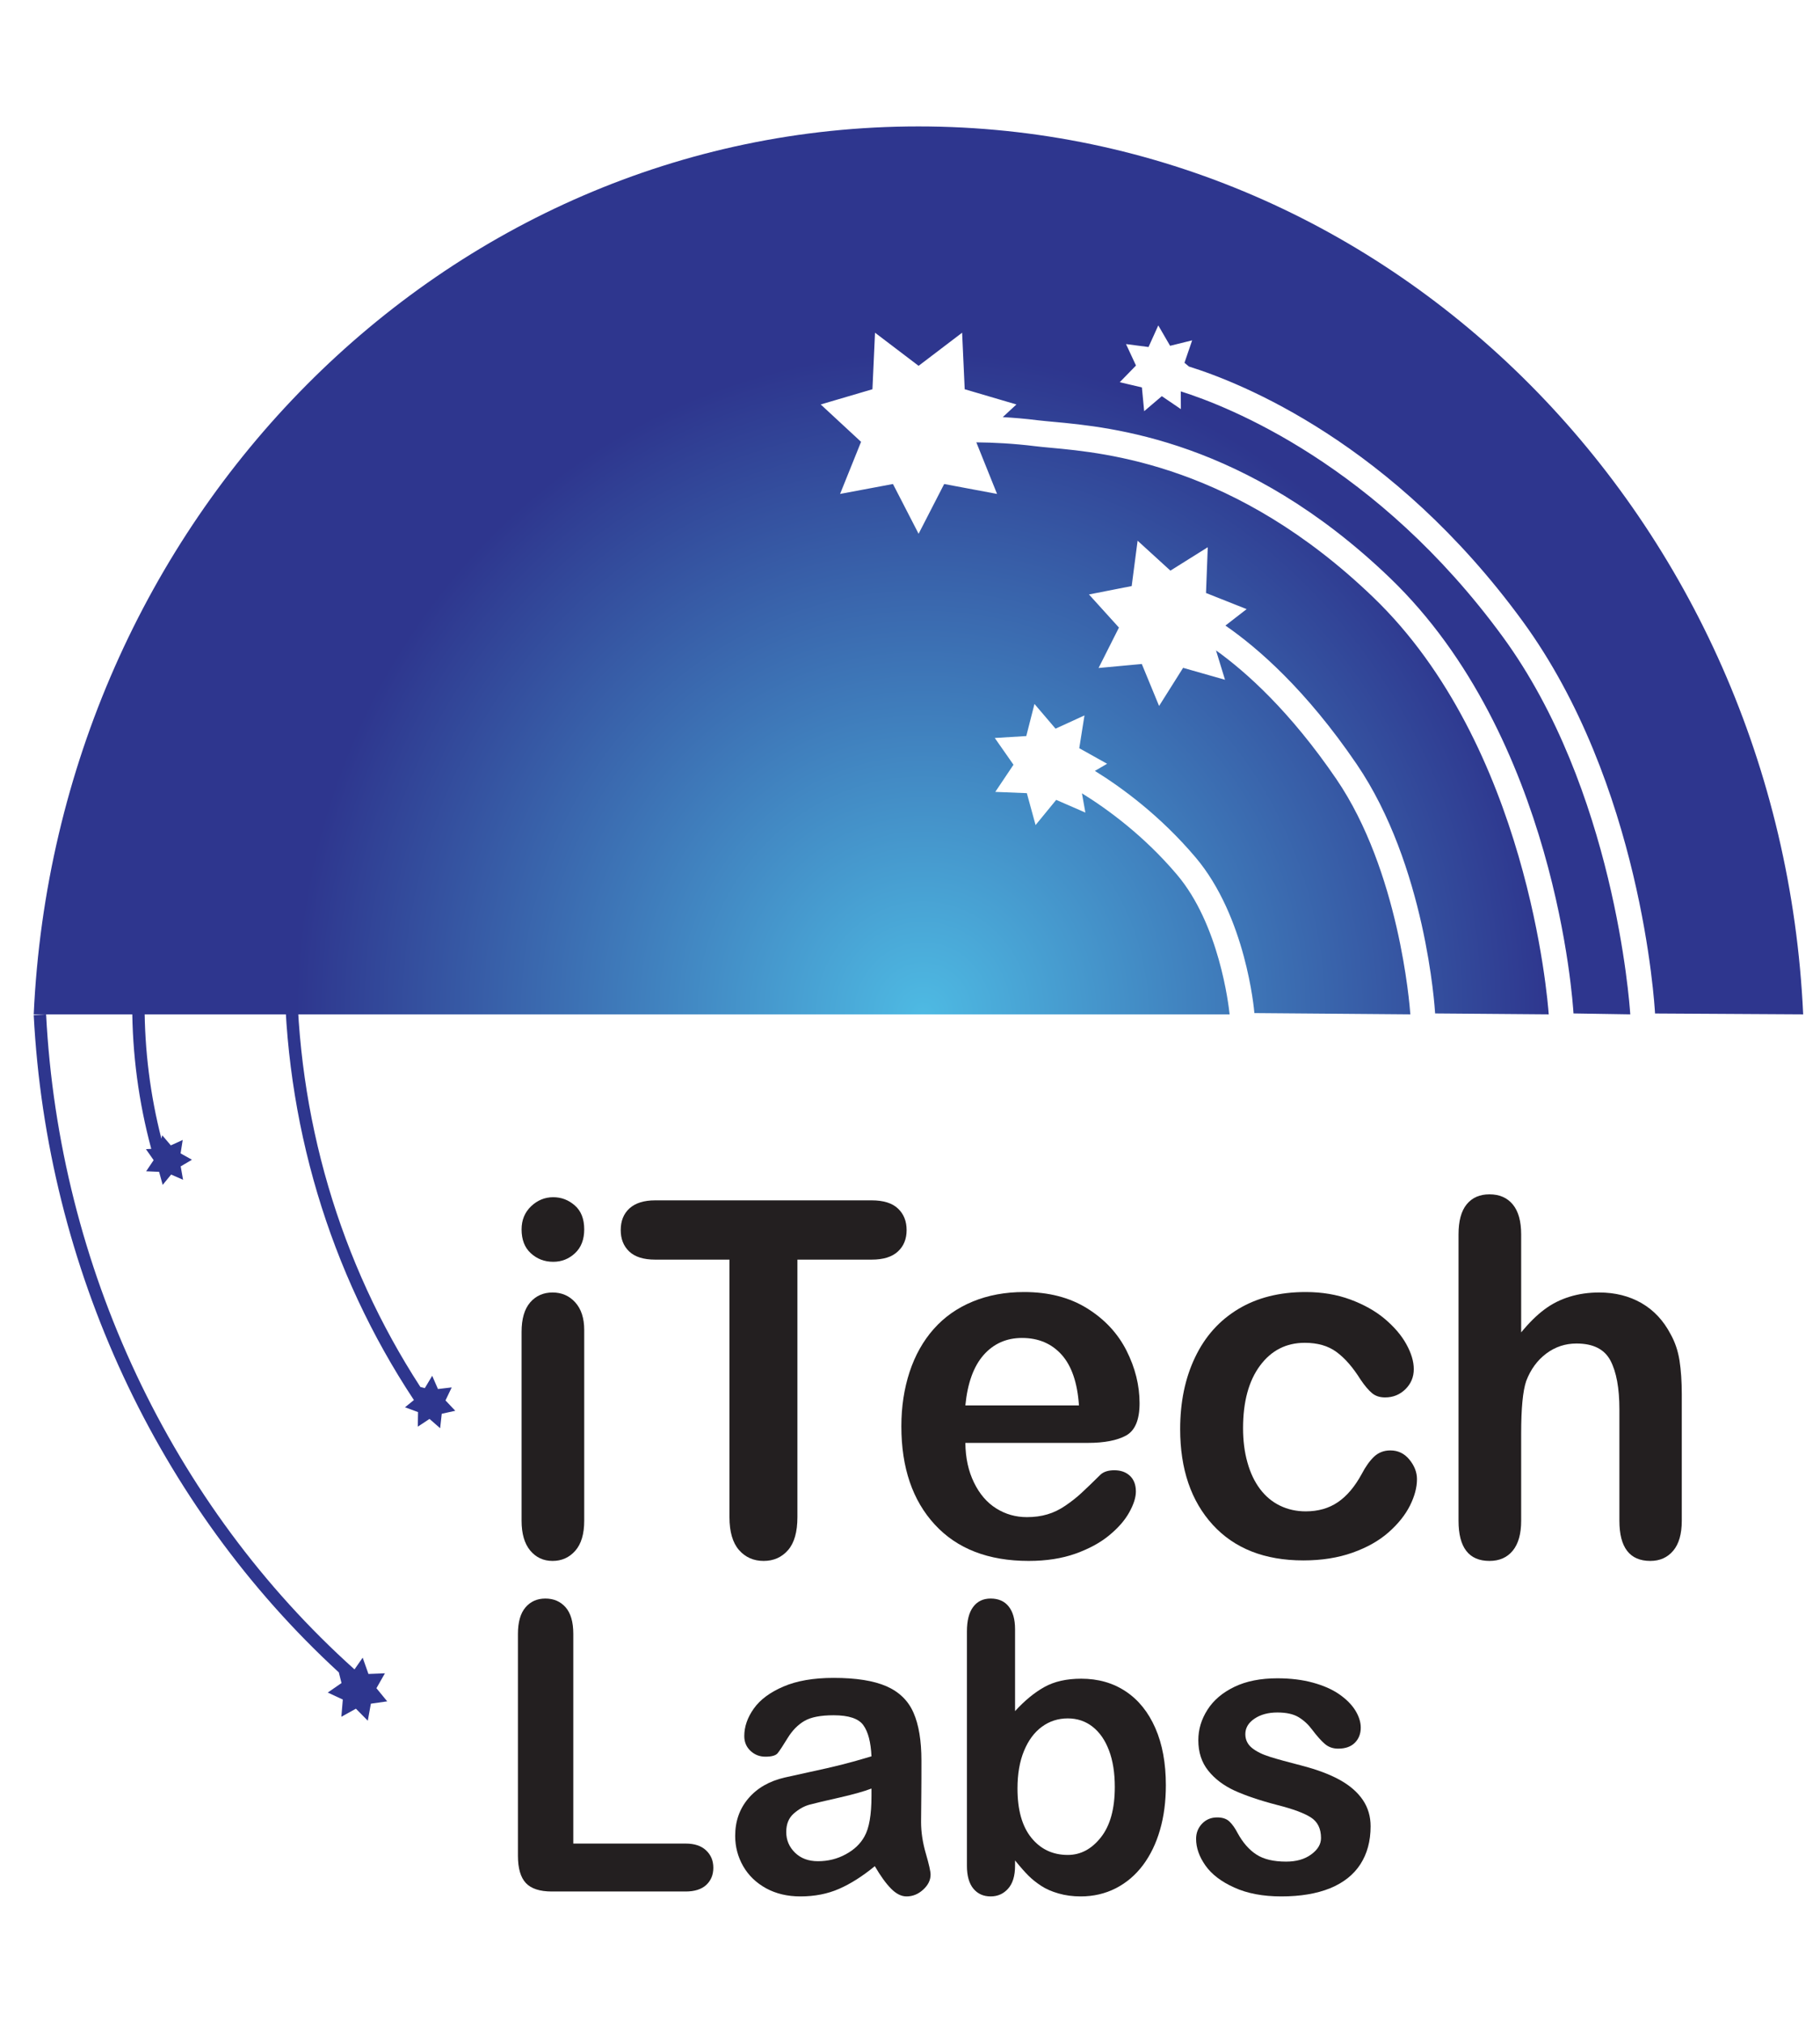
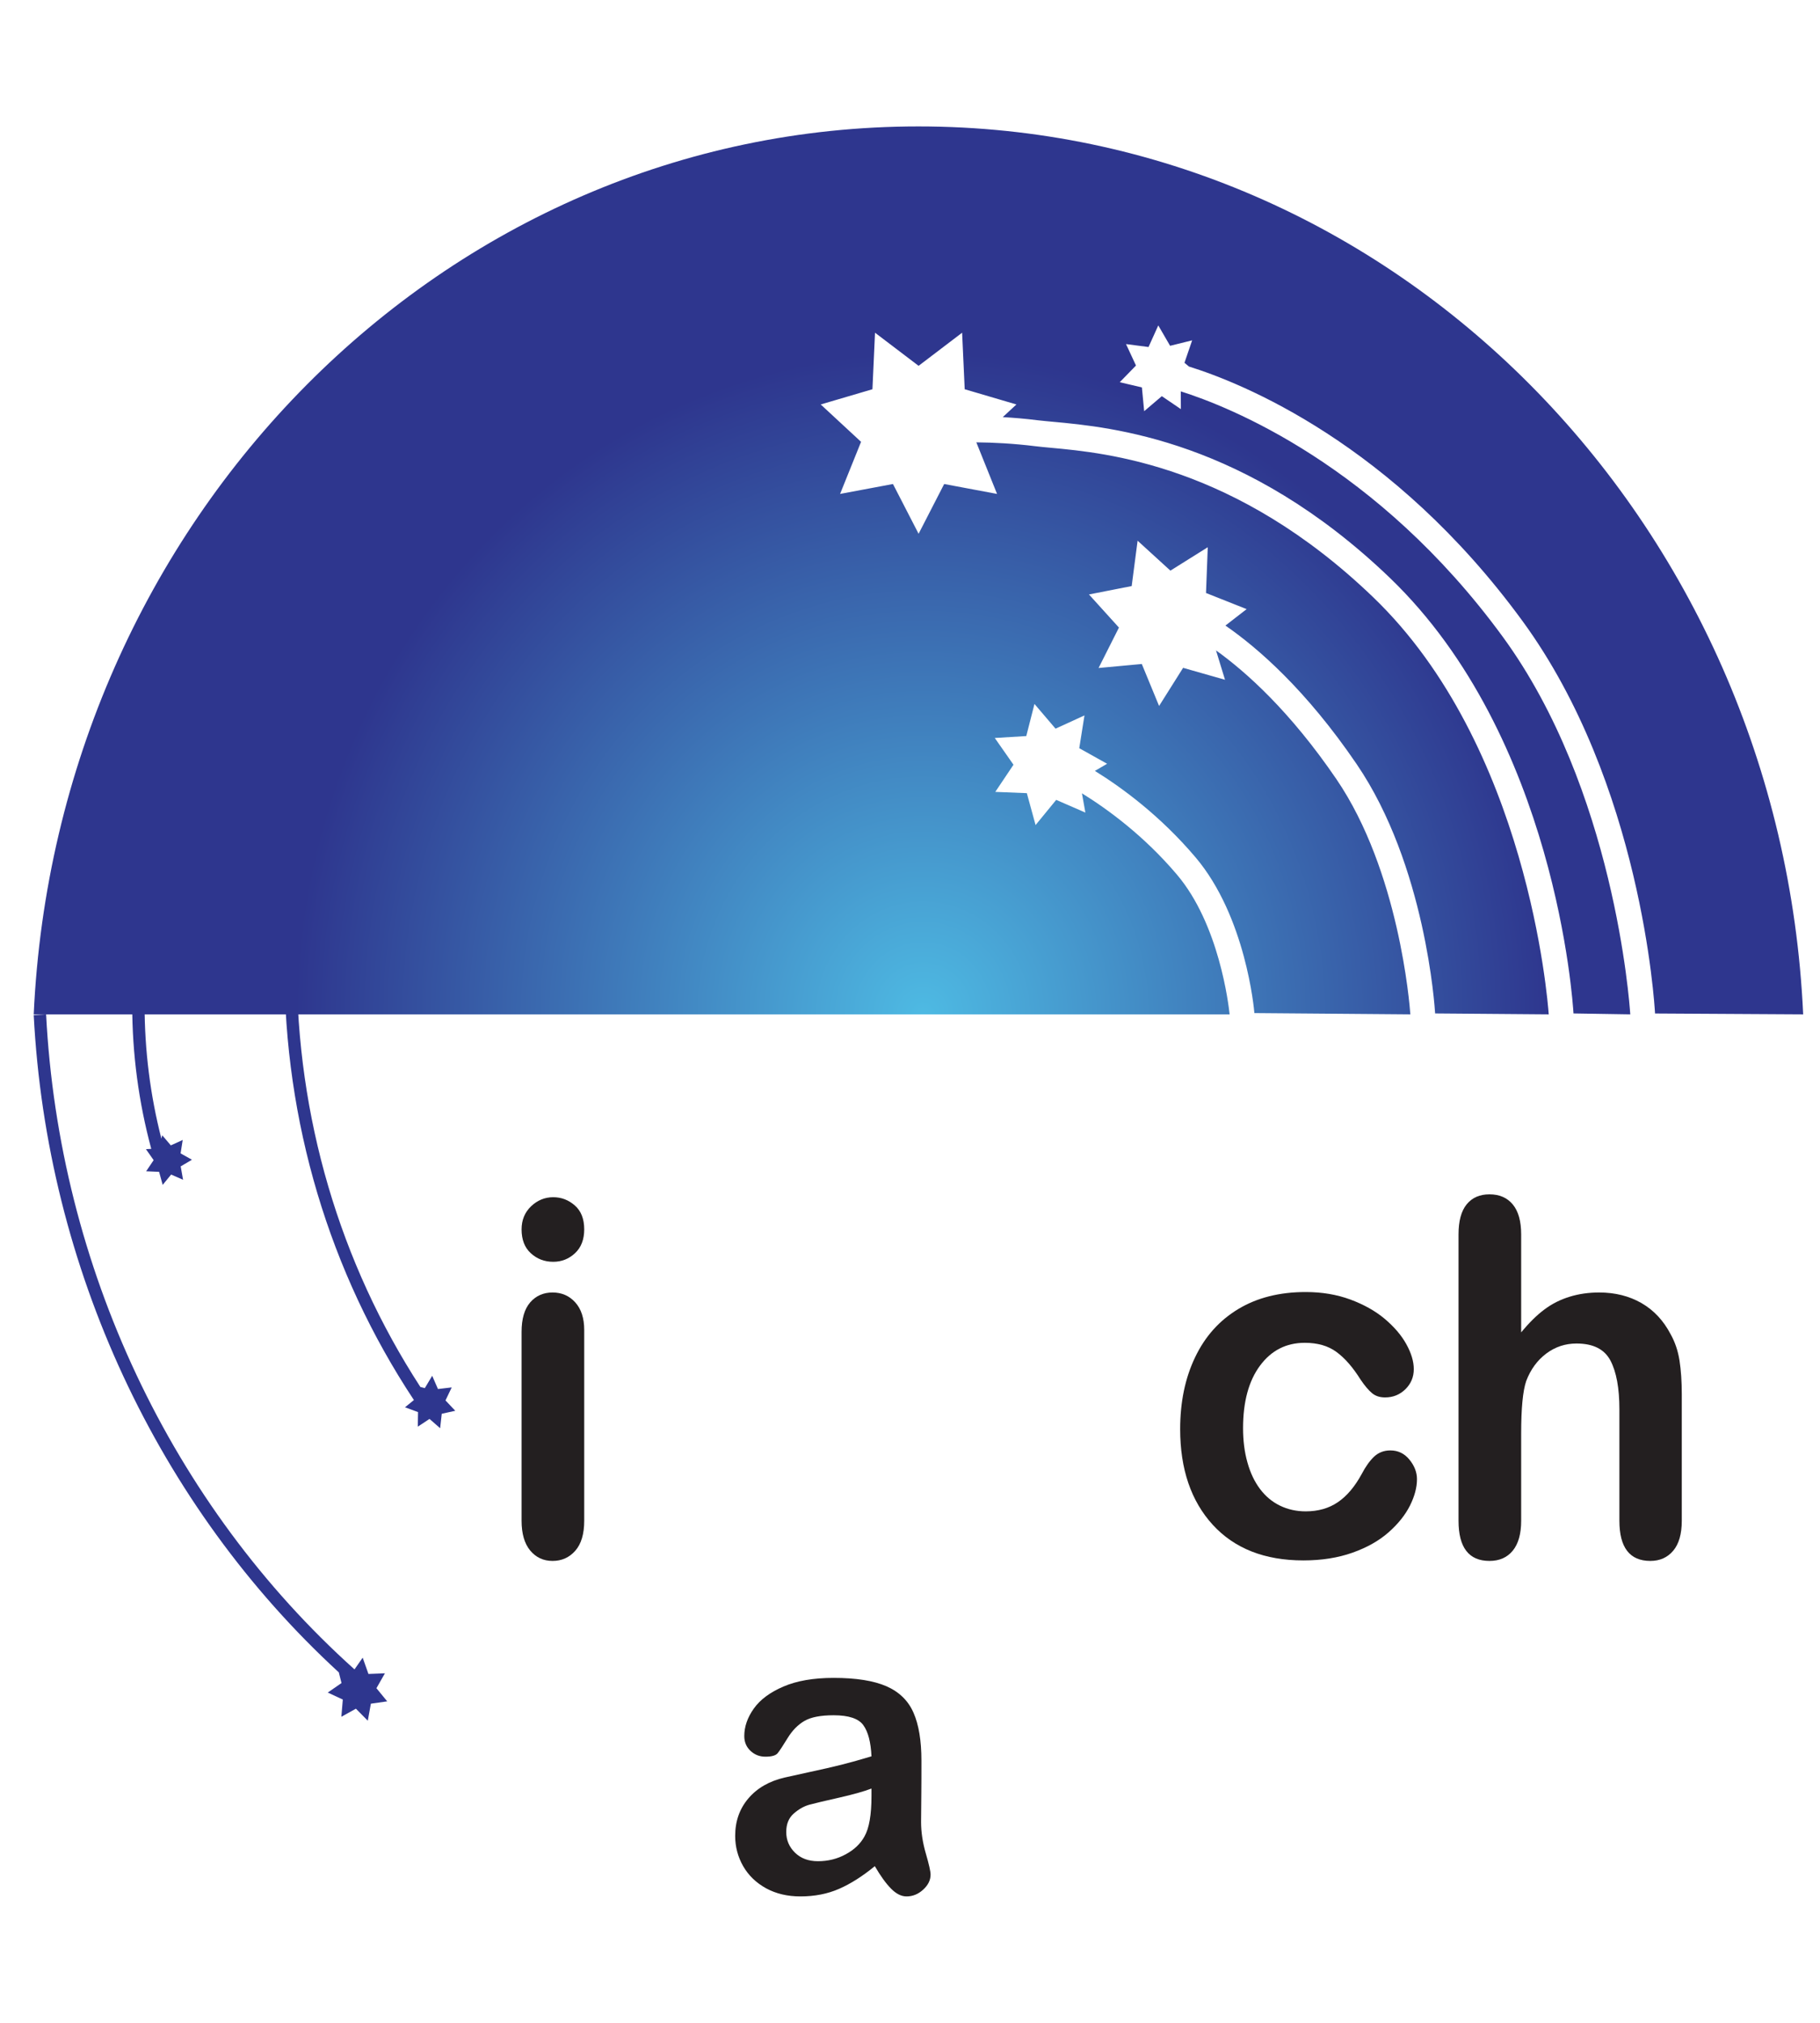
<svg xmlns="http://www.w3.org/2000/svg" width="36" height="40" viewBox="0 0 36 40" fill="none">
  <path d="M10.943 24.951C10.771 24.951 10.623 24.895 10.501 24.783C10.378 24.672 10.317 24.514 10.317 24.31C10.317 24.125 10.38 23.973 10.505 23.853C10.631 23.734 10.777 23.674 10.943 23.674C11.104 23.674 11.246 23.728 11.37 23.837C11.494 23.945 11.556 24.103 11.556 24.31C11.556 24.511 11.495 24.668 11.374 24.781C11.253 24.894 11.11 24.951 10.943 24.951ZM11.556 26.299V30.072C11.556 30.334 11.497 30.531 11.379 30.665C11.261 30.799 11.111 30.866 10.93 30.866C10.748 30.866 10.601 30.797 10.487 30.66C10.374 30.523 10.317 30.327 10.317 30.072V26.337C10.317 26.079 10.374 25.885 10.487 25.754C10.601 25.623 10.748 25.558 10.93 25.558C11.111 25.558 11.261 25.623 11.379 25.754C11.497 25.885 11.556 26.067 11.556 26.299Z" fill="#231F20" />
-   <path d="M17.243 24.908H15.773V30C15.773 30.294 15.711 30.511 15.587 30.653C15.463 30.795 15.302 30.866 15.105 30.866C14.906 30.866 14.743 30.794 14.618 30.651C14.492 30.507 14.429 30.291 14.429 30V24.908H12.959C12.729 24.908 12.558 24.854 12.446 24.747C12.334 24.641 12.278 24.5 12.278 24.324C12.278 24.143 12.336 23.999 12.452 23.894C12.569 23.789 12.738 23.736 12.959 23.736H17.243C17.476 23.736 17.65 23.791 17.763 23.899C17.877 24.007 17.933 24.149 17.933 24.324C17.933 24.5 17.876 24.641 17.761 24.747C17.646 24.854 17.473 24.908 17.243 24.908Z" fill="#231F20" />
-   <path d="M21.519 28.532H19.095C19.098 28.829 19.155 29.09 19.266 29.317C19.376 29.543 19.523 29.714 19.706 29.828C19.889 29.943 20.091 30 20.312 30C20.46 30 20.596 29.982 20.718 29.945C20.841 29.909 20.959 29.852 21.074 29.773C21.189 29.695 21.295 29.612 21.392 29.522C21.489 29.433 21.614 29.312 21.769 29.159C21.832 29.102 21.923 29.073 22.041 29.073C22.168 29.073 22.271 29.109 22.35 29.183C22.428 29.256 22.468 29.36 22.468 29.494C22.468 29.612 22.424 29.749 22.336 29.907C22.248 30.065 22.116 30.216 21.939 30.361C21.762 30.507 21.54 30.627 21.272 30.723C21.004 30.818 20.696 30.866 20.348 30.866C19.552 30.866 18.933 30.627 18.492 30.149C18.05 29.671 17.829 29.022 17.829 28.203C17.829 27.817 17.884 27.459 17.992 27.129C18.101 26.799 18.26 26.516 18.469 26.28C18.678 26.044 18.935 25.863 19.241 25.737C19.546 25.611 19.885 25.549 20.257 25.549C20.741 25.549 21.157 25.656 21.503 25.871C21.85 26.087 22.109 26.365 22.282 26.706C22.454 27.047 22.541 27.394 22.541 27.748C22.541 28.077 22.451 28.289 22.273 28.387C22.094 28.484 21.843 28.532 21.519 28.532ZM19.095 27.791H21.342C21.312 27.345 21.198 27.011 21 26.789C20.801 26.568 20.54 26.457 20.216 26.457C19.908 26.457 19.654 26.57 19.456 26.794C19.258 27.019 19.138 27.351 19.095 27.791Z" fill="#231F20" />
  <path d="M28.028 29.25C28.028 29.412 27.982 29.586 27.89 29.771C27.797 29.956 27.657 30.132 27.468 30.299C27.278 30.467 27.04 30.601 26.753 30.703C26.465 30.805 26.141 30.856 25.781 30.856C25.016 30.856 24.418 30.621 23.988 30.151C23.559 29.681 23.344 29.05 23.344 28.26C23.344 27.724 23.442 27.251 23.639 26.84C23.835 26.428 24.12 26.11 24.492 25.886C24.864 25.661 25.309 25.549 25.827 25.549C26.147 25.549 26.442 25.598 26.71 25.697C26.977 25.796 27.204 25.923 27.39 26.079C27.576 26.236 27.719 26.402 27.817 26.579C27.915 26.756 27.965 26.921 27.965 27.074C27.965 27.23 27.909 27.363 27.799 27.471C27.688 27.579 27.555 27.633 27.397 27.633C27.294 27.633 27.209 27.606 27.141 27.55C27.073 27.494 26.996 27.404 26.912 27.28C26.76 27.037 26.602 26.856 26.437 26.735C26.272 26.613 26.063 26.553 25.809 26.553C25.442 26.553 25.147 26.703 24.923 27.005C24.7 27.306 24.588 27.718 24.588 28.241C24.588 28.486 24.616 28.712 24.674 28.917C24.731 29.123 24.814 29.298 24.923 29.443C25.032 29.588 25.164 29.698 25.318 29.773C25.473 29.848 25.642 29.886 25.827 29.886C26.075 29.886 26.287 29.825 26.464 29.704C26.642 29.583 26.798 29.398 26.934 29.149C27.01 29.003 27.092 28.888 27.179 28.805C27.267 28.722 27.375 28.681 27.502 28.681C27.653 28.681 27.779 28.741 27.878 28.862C27.978 28.984 28.028 29.113 28.028 29.25Z" fill="#231F20" />
  <path d="M30.089 24.41V26.347C30.246 26.156 30.4 26.004 30.55 25.893C30.699 25.781 30.865 25.698 31.047 25.642C31.228 25.586 31.423 25.558 31.632 25.558C31.947 25.558 32.226 25.628 32.47 25.768C32.713 25.909 32.904 26.113 33.044 26.381C33.132 26.537 33.191 26.711 33.221 26.904C33.251 27.097 33.266 27.32 33.266 27.571V30.072C33.266 30.334 33.209 30.531 33.096 30.665C32.983 30.799 32.832 30.866 32.644 30.866C32.236 30.866 32.032 30.601 32.032 30.072V27.868C32.032 27.45 31.973 27.129 31.855 26.904C31.736 26.679 31.513 26.567 31.183 26.567C30.962 26.567 30.763 26.633 30.586 26.765C30.409 26.898 30.276 27.079 30.189 27.308C30.122 27.503 30.089 27.849 30.089 28.346V30.072C30.089 30.33 30.034 30.527 29.923 30.663C29.813 30.798 29.659 30.866 29.462 30.866C29.054 30.866 28.85 30.601 28.85 30.072V24.41C28.85 24.146 28.903 23.947 29.011 23.815C29.118 23.683 29.269 23.617 29.462 23.617C29.659 23.617 29.813 23.684 29.923 23.817C30.034 23.951 30.089 24.149 30.089 24.41Z" fill="#231F20" />
-   <path d="M11.34 32.309V36.455H13.561C13.738 36.455 13.873 36.5 13.968 36.591C14.063 36.681 14.11 36.795 14.11 36.933C14.11 37.073 14.063 37.186 13.97 37.273C13.877 37.359 13.74 37.403 13.561 37.403H10.916C10.678 37.403 10.506 37.347 10.402 37.236C10.297 37.124 10.245 36.944 10.245 36.696V32.309C10.245 32.076 10.295 31.901 10.394 31.785C10.494 31.668 10.625 31.61 10.787 31.61C10.952 31.61 11.085 31.667 11.187 31.782C11.289 31.898 11.34 32.073 11.34 32.309Z" fill="#231F20" />
  <path d="M17.304 36.902C17.061 37.101 16.825 37.251 16.598 37.35C16.37 37.45 16.115 37.5 15.832 37.5C15.574 37.5 15.348 37.446 15.152 37.339C14.957 37.231 14.806 37.086 14.7 36.902C14.595 36.718 14.542 36.518 14.542 36.303C14.542 36.013 14.629 35.766 14.804 35.561C14.978 35.357 15.218 35.219 15.523 35.149C15.587 35.134 15.745 35.099 15.998 35.044C16.252 34.99 16.469 34.94 16.649 34.895C16.83 34.849 17.026 34.794 17.238 34.73C17.225 34.45 17.172 34.245 17.077 34.114C16.983 33.983 16.787 33.918 16.489 33.918C16.233 33.918 16.041 33.955 15.912 34.03C15.783 34.105 15.672 34.218 15.58 34.368C15.488 34.519 15.422 34.618 15.384 34.666C15.346 34.714 15.265 34.737 15.139 34.737C15.026 34.737 14.928 34.699 14.846 34.623C14.764 34.546 14.722 34.449 14.722 34.329C14.722 34.143 14.785 33.962 14.911 33.785C15.036 33.609 15.231 33.464 15.497 33.35C15.762 33.236 16.093 33.179 16.489 33.179C16.932 33.179 17.279 33.234 17.533 33.344C17.786 33.455 17.965 33.629 18.069 33.867C18.174 34.105 18.226 34.421 18.226 34.815C18.226 35.064 18.226 35.275 18.224 35.449C18.223 35.622 18.221 35.815 18.219 36.027C18.219 36.227 18.25 36.435 18.313 36.651C18.376 36.867 18.407 37.007 18.407 37.069C18.407 37.178 18.358 37.277 18.261 37.366C18.164 37.455 18.054 37.5 17.931 37.5C17.828 37.5 17.726 37.449 17.625 37.346C17.524 37.244 17.417 37.096 17.304 36.902ZM17.238 35.367C17.09 35.424 16.876 35.484 16.594 35.548C16.312 35.611 16.118 35.658 16.009 35.687C15.901 35.717 15.798 35.776 15.7 35.862C15.601 35.949 15.552 36.07 15.552 36.226C15.552 36.386 15.61 36.523 15.726 36.636C15.841 36.748 15.992 36.804 16.179 36.804C16.378 36.804 16.562 36.759 16.731 36.666C16.899 36.575 17.023 36.456 17.101 36.311C17.192 36.15 17.238 35.886 17.238 35.518V35.367Z" fill="#231F20" />
-   <path d="M20.078 32.216V33.836C20.267 33.629 20.46 33.47 20.657 33.36C20.853 33.25 21.097 33.195 21.387 33.195C21.721 33.195 22.015 33.278 22.267 33.446C22.519 33.613 22.714 33.855 22.853 34.172C22.992 34.489 23.061 34.866 23.061 35.301C23.061 35.622 23.023 35.917 22.945 36.185C22.868 36.453 22.755 36.685 22.608 36.882C22.46 37.079 22.281 37.231 22.071 37.339C21.861 37.446 21.629 37.5 21.376 37.5C21.221 37.5 21.075 37.481 20.939 37.442C20.802 37.403 20.686 37.352 20.59 37.288C20.494 37.225 20.413 37.159 20.345 37.092C20.277 37.025 20.188 36.924 20.078 36.789V36.894C20.078 37.093 20.032 37.244 19.941 37.346C19.85 37.449 19.735 37.5 19.595 37.5C19.452 37.5 19.338 37.449 19.253 37.346C19.169 37.244 19.126 37.093 19.126 36.894V32.262C19.126 32.047 19.167 31.885 19.25 31.775C19.332 31.665 19.447 31.61 19.595 31.61C19.749 31.61 19.869 31.662 19.952 31.767C20.036 31.872 20.078 32.022 20.078 32.216ZM20.126 35.367C20.126 35.789 20.217 36.114 20.4 36.34C20.584 36.567 20.824 36.68 21.121 36.68C21.375 36.68 21.593 36.564 21.776 36.332C21.959 36.101 22.051 35.768 22.051 35.336C22.051 35.056 22.013 34.815 21.936 34.613C21.86 34.411 21.752 34.255 21.612 34.145C21.472 34.035 21.308 33.98 21.121 33.98C20.93 33.98 20.759 34.035 20.609 34.145C20.459 34.255 20.341 34.414 20.255 34.623C20.169 34.831 20.126 35.079 20.126 35.367Z" fill="#231F20" />
-   <path d="M27.111 36.113C27.111 36.406 27.043 36.656 26.908 36.865C26.773 37.073 26.573 37.231 26.309 37.339C26.044 37.446 25.723 37.5 25.344 37.5C24.983 37.5 24.673 37.442 24.415 37.325C24.157 37.209 23.966 37.063 23.843 36.888C23.72 36.713 23.659 36.538 23.659 36.362C23.659 36.245 23.698 36.145 23.777 36.062C23.855 35.98 23.955 35.938 24.076 35.938C24.181 35.938 24.262 35.965 24.319 36.02C24.376 36.074 24.43 36.15 24.481 36.249C24.585 36.438 24.708 36.579 24.852 36.672C24.996 36.766 25.192 36.812 25.44 36.812C25.642 36.812 25.807 36.765 25.936 36.67C26.065 36.576 26.13 36.468 26.13 36.346C26.13 36.16 26.063 36.023 25.929 35.938C25.795 35.852 25.574 35.771 25.267 35.693C24.92 35.603 24.638 35.507 24.42 35.408C24.203 35.308 24.029 35.176 23.899 35.013C23.768 34.85 23.703 34.649 23.703 34.411C23.703 34.199 23.763 33.998 23.884 33.809C24.004 33.62 24.182 33.469 24.417 33.356C24.651 33.243 24.935 33.187 25.267 33.187C25.527 33.187 25.762 33.216 25.97 33.273C26.177 33.33 26.351 33.406 26.489 33.502C26.628 33.598 26.734 33.704 26.807 33.82C26.879 33.937 26.916 34.051 26.916 34.162C26.916 34.284 26.877 34.384 26.799 34.462C26.722 34.539 26.612 34.578 26.469 34.578C26.366 34.578 26.278 34.547 26.206 34.485C26.133 34.423 26.05 34.329 25.956 34.205C25.88 34.102 25.791 34.019 25.687 33.956C25.584 33.894 25.444 33.863 25.267 33.863C25.085 33.863 24.934 33.904 24.813 33.986C24.693 34.067 24.633 34.169 24.633 34.291C24.633 34.402 24.677 34.493 24.765 34.565C24.854 34.636 24.973 34.695 25.123 34.741C25.273 34.788 25.48 34.845 25.743 34.912C26.055 34.993 26.31 35.089 26.508 35.2C26.706 35.311 26.856 35.443 26.958 35.594C27.06 35.746 27.111 35.919 27.111 36.113Z" fill="#231F20" />
  <path d="M7.446 33.383L7.614 33.088L7.288 33.101L7.174 32.779L7.012 33.011C3.39 29.761 1.168 25.049 0.912 20.058L0.667 20.072C0.924 25.063 3.119 29.78 6.702 33.07L6.755 33.281L6.483 33.469L6.781 33.607L6.752 33.948L7.04 33.788L7.275 34.026L7.336 33.689L7.659 33.643L7.446 33.383Z" fill="#2E368E" />
  <path d="M3.797 22.933L3.572 22.807L3.614 22.542L3.379 22.649L3.209 22.449L3.192 22.515C2.972 21.657 2.86 20.769 2.86 19.87H2.615C2.615 20.839 2.743 21.795 2.992 22.718L2.887 22.724L3.039 22.941L2.891 23.161L3.147 23.172L3.218 23.43L3.385 23.226L3.621 23.329L3.574 23.064L3.797 22.933Z" fill="#2E368E" />
  <path d="M8.812 27.692L8.935 27.435L8.663 27.467L8.549 27.205L8.403 27.449L8.315 27.426C6.716 24.963 5.87 22.087 5.87 19.083H5.625C5.625 22.185 6.512 25.153 8.187 27.685L8.011 27.828L8.269 27.923L8.264 28.211L8.496 28.058L8.706 28.242L8.738 27.956L9.005 27.897L8.812 27.692Z" fill="#2E368E" />
  <path d="M23.282 17.297C22.625 16.521 21.898 15.994 21.401 15.687L21.469 16.068L20.892 15.817L20.484 16.315L20.311 15.684L19.687 15.659L20.047 15.122L19.677 14.593L20.3 14.555L20.462 13.92L20.879 14.409L21.451 14.147L21.348 14.795L21.899 15.103L21.657 15.244C22.186 15.571 22.948 16.127 23.648 16.953C24.643 18.128 24.806 19.956 24.812 20.033L27.897 20.058C27.882 19.845 27.671 17.224 26.437 15.411C25.519 14.065 24.649 13.288 24.053 12.861L24.231 13.442L23.402 13.206L22.927 13.96L22.585 13.13L21.73 13.209L22.133 12.41L21.54 11.755L22.385 11.589L22.502 10.692L23.151 11.284L23.89 10.821L23.855 11.726L24.659 12.045L24.239 12.37C24.882 12.814 25.834 13.641 26.835 15.11C28.2 17.113 28.38 19.921 28.387 20.04L30.634 20.058C30.613 19.761 30.216 14.743 27.16 11.808C24.438 9.192 21.882 8.956 20.791 8.855C20.669 8.844 20.564 8.834 20.475 8.823C20.046 8.77 19.652 8.75 19.312 8.747L19.722 9.767L18.676 9.571L18.17 10.555L17.663 9.571L16.617 9.767L17.032 8.737L16.234 7.998L17.257 7.697L17.308 6.579L18.17 7.234L19.031 6.579L19.082 7.697L20.105 7.998L19.835 8.248C20.055 8.261 20.287 8.28 20.532 8.311C20.617 8.321 20.718 8.33 20.834 8.341C21.974 8.446 24.645 8.693 27.491 11.426C30.774 14.58 31.111 19.819 31.124 20.04L32.247 20.058C32.231 19.808 31.927 15.604 29.725 12.592C27.235 9.187 24.296 8.035 23.356 7.739L23.358 8.09L22.981 7.834L22.632 8.131L22.587 7.661L22.149 7.558L22.47 7.228L22.273 6.804L22.718 6.862L22.911 6.435L23.145 6.838L23.581 6.73L23.429 7.174L23.518 7.248C24.548 7.569 27.537 8.753 30.113 12.277C32.467 15.495 32.727 19.857 32.737 20.041L35.667 20.058C35.221 10.282 27.557 2.5 18.167 2.5C8.777 2.5 1.113 10.282 0.667 20.058H24.322C24.301 19.858 24.114 18.279 23.282 17.297Z" fill="url(#paint0_radial_1904_37718)" />
  <defs>
    <radialGradient id="paint0_radial_1904_37718" cx="0" cy="0" r="1" gradientUnits="userSpaceOnUse" gradientTransform="translate(18.257 20.051) scale(12.418 13.083)">
      <stop stop-color="#4EBAE3" />
      <stop offset="1" stop-color="#2E368E" />
    </radialGradient>
  </defs>
</svg>